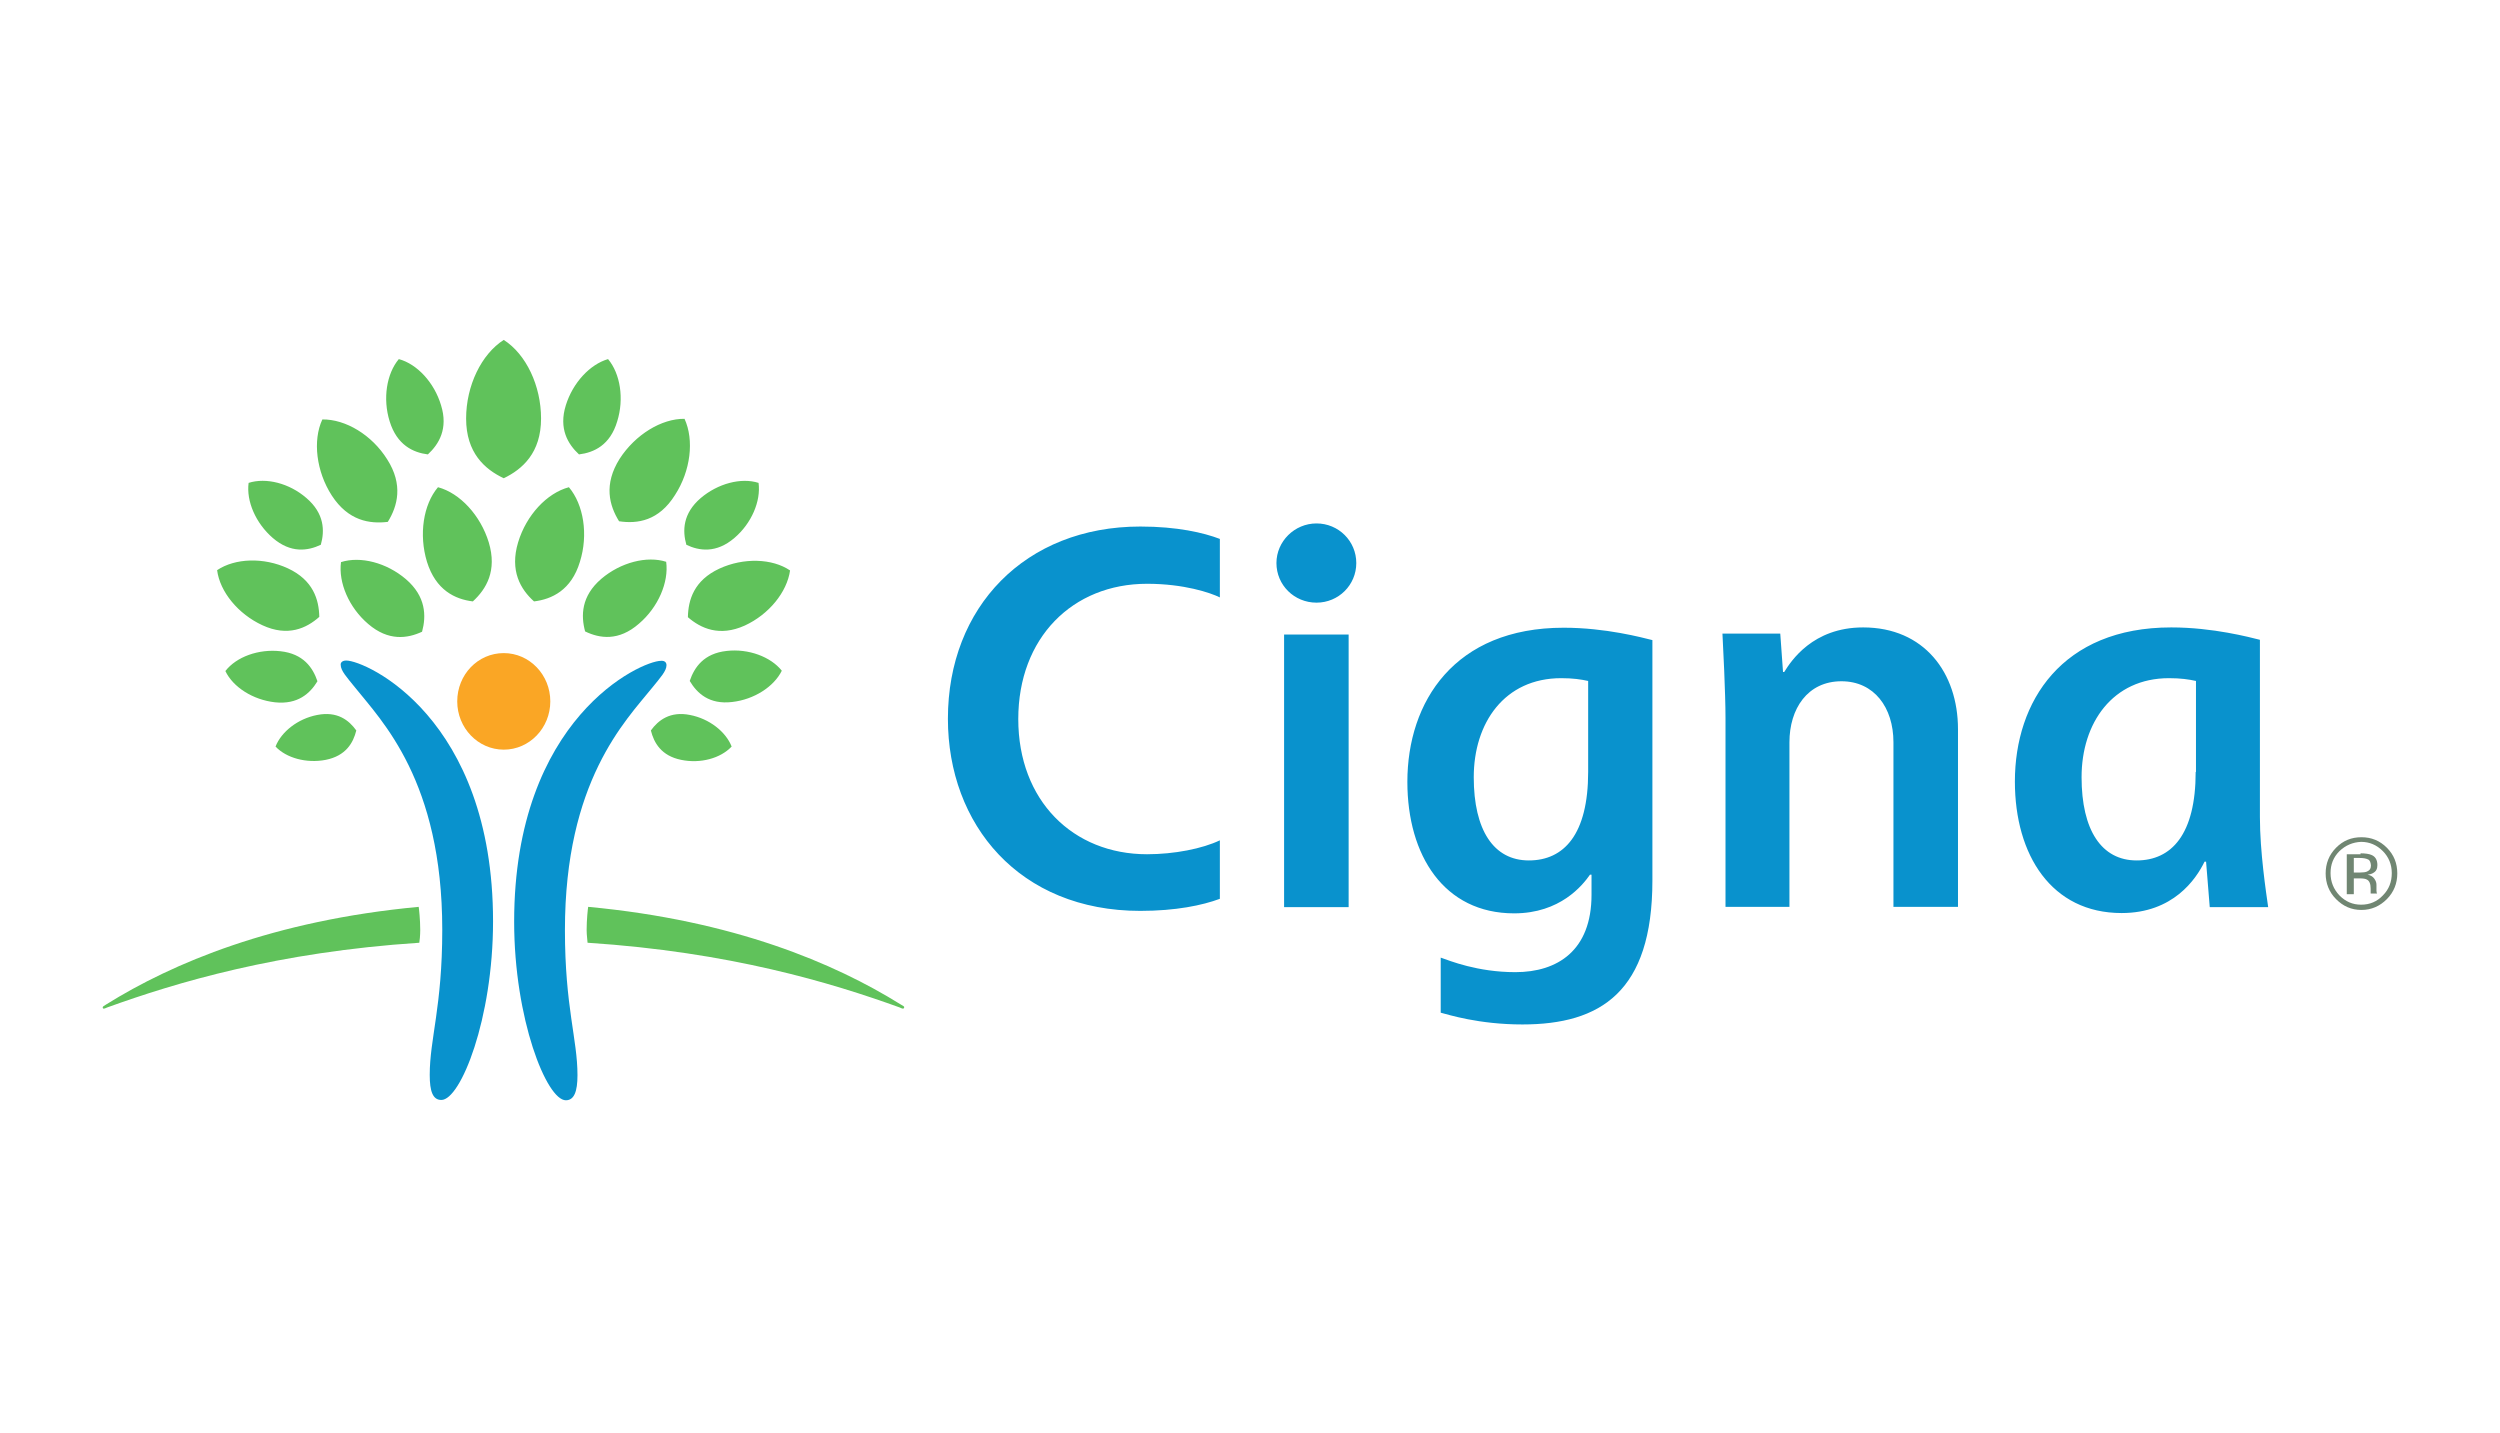
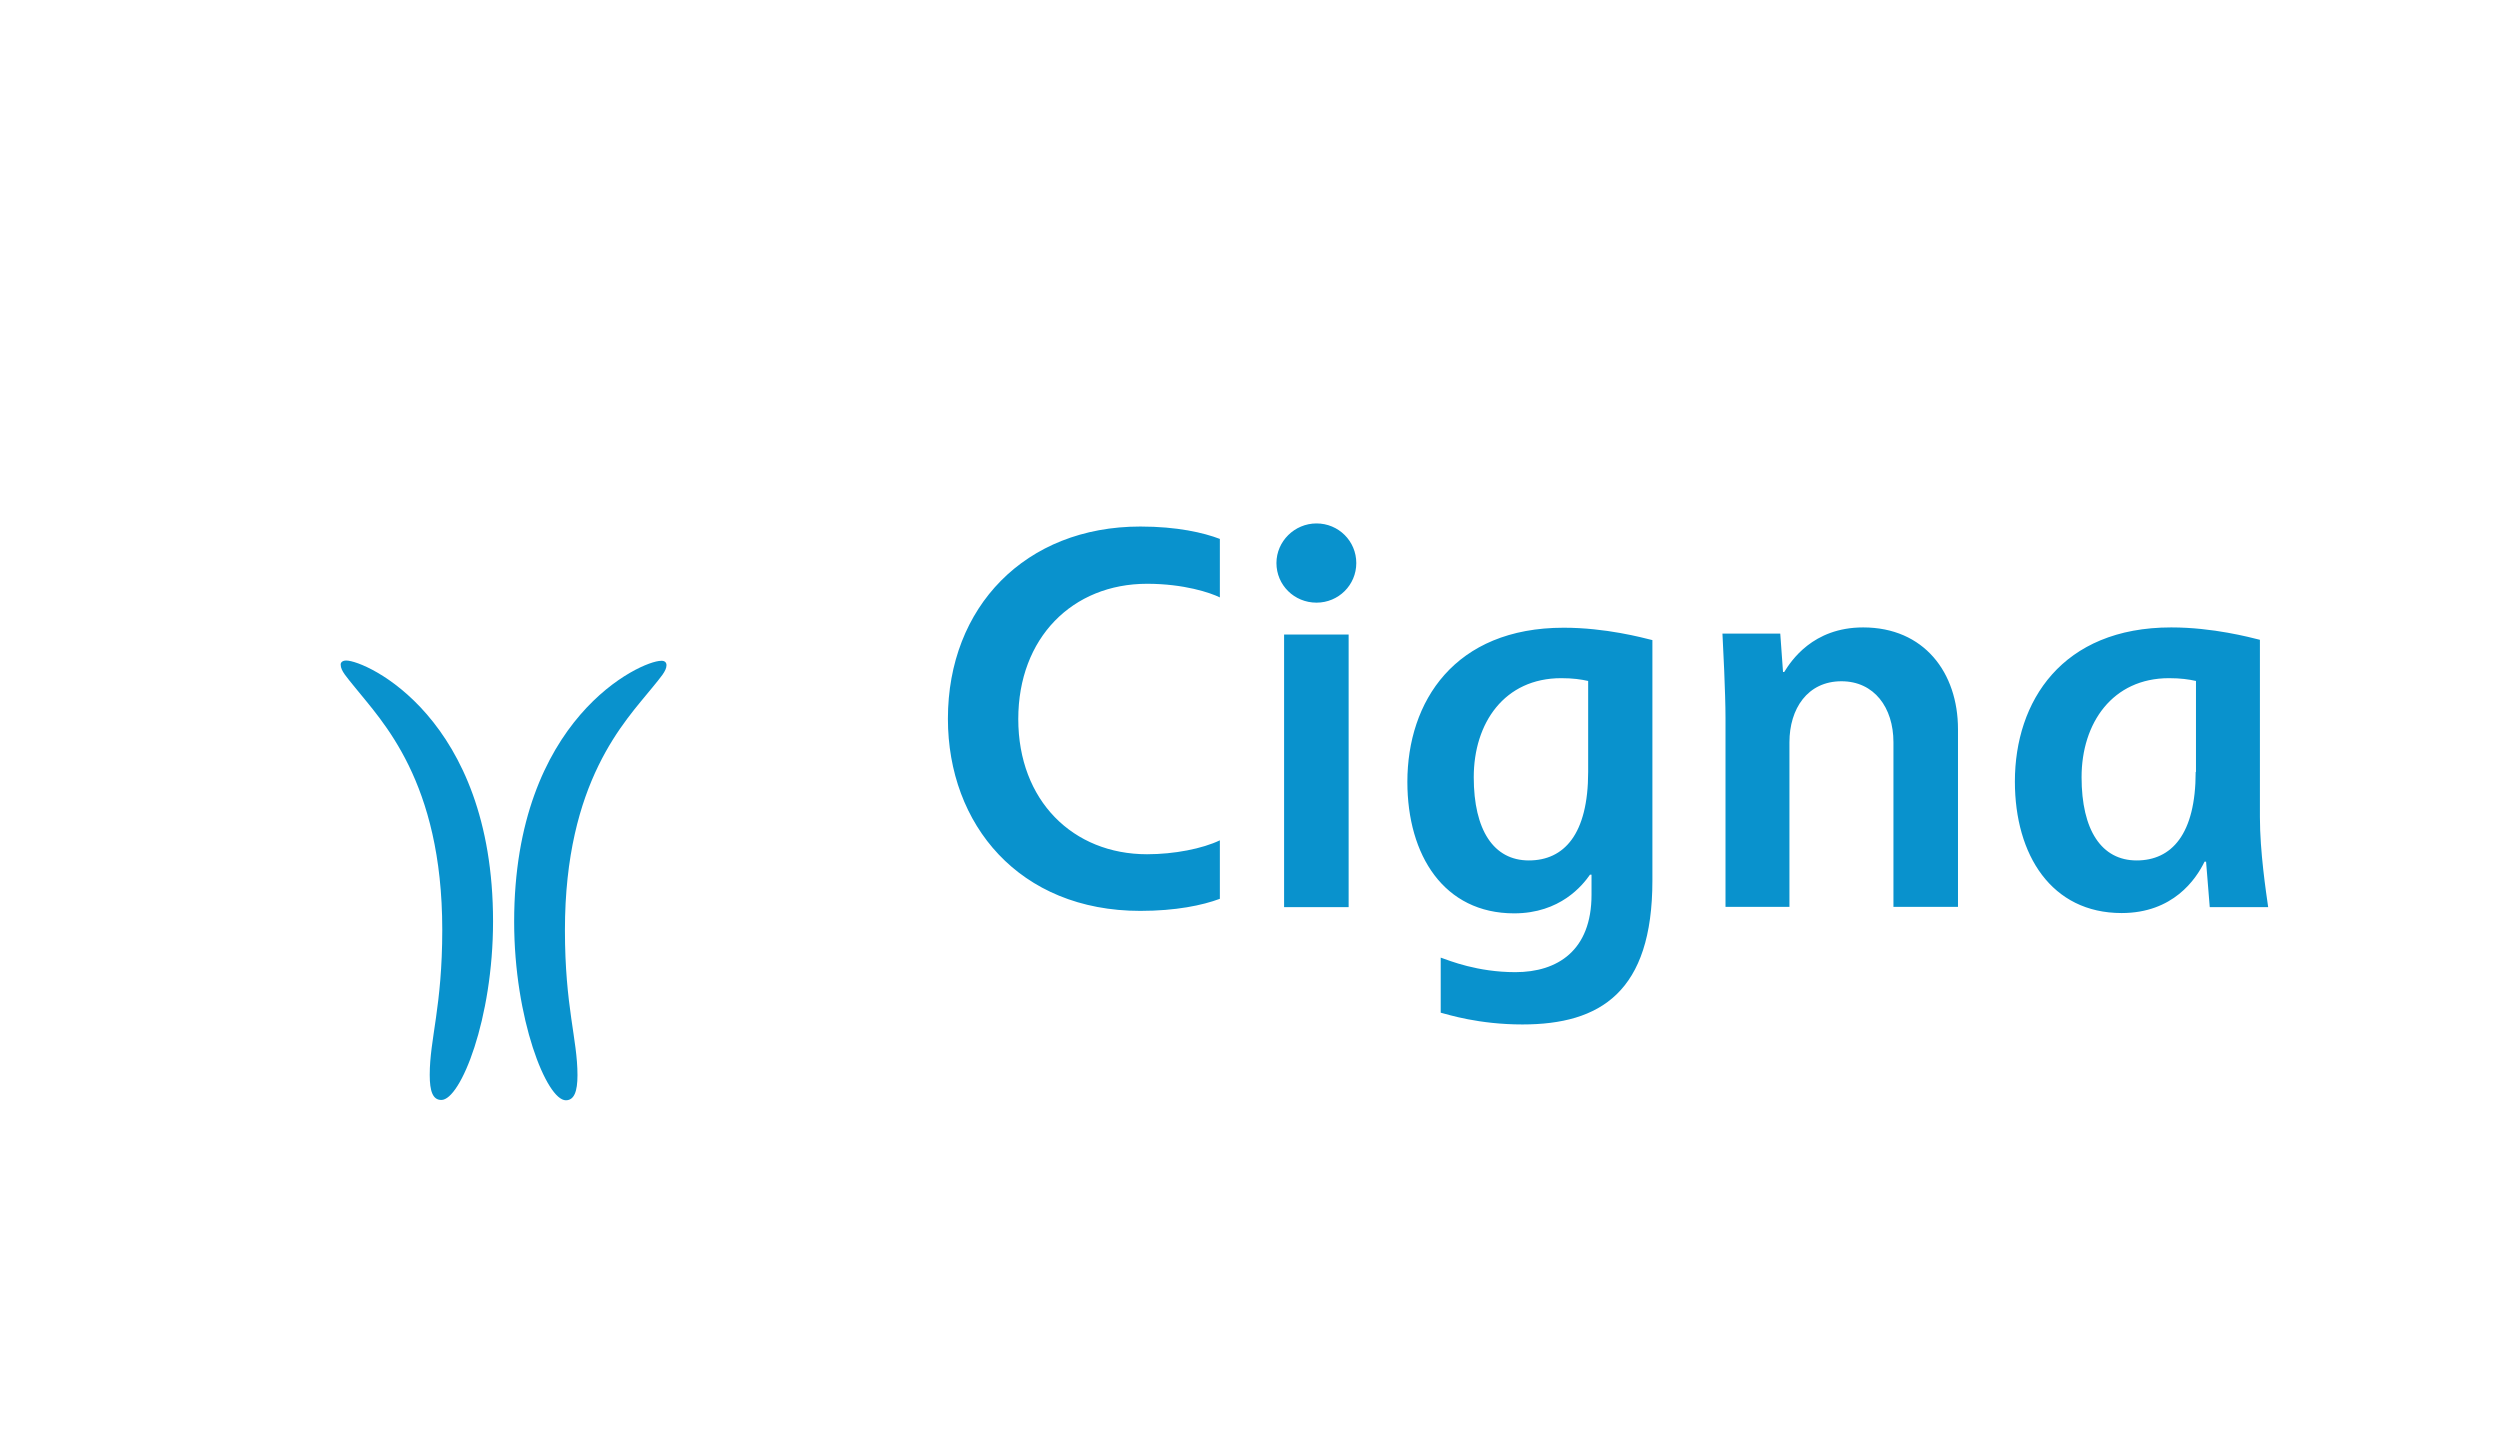
<svg xmlns="http://www.w3.org/2000/svg" width="246" height="141" viewBox="0 0 246 141" fill="none">
  <path d="M65.583 65.453C65.583 66.031 64.981 66.671 64.198 67.645C61.519 70.964 55.589 76.872 55.589 91.519C55.589 99.101 56.824 102.238 56.824 105.8C56.824 107.414 56.492 108.267 55.68 108.267C53.783 108.267 50.593 100.258 50.593 90.697C50.593 70.629 63.114 65.026 65.041 65.026C65.432 64.996 65.583 65.209 65.583 65.453ZM34.068 64.996C35.994 64.996 48.516 70.599 48.516 90.666C48.516 100.258 45.325 108.236 43.429 108.236C42.586 108.236 42.285 107.384 42.285 105.77C42.285 102.207 43.519 99.071 43.519 91.488C43.519 76.841 37.559 70.934 34.91 67.615C34.128 66.64 33.526 66.001 33.526 65.422C33.496 65.209 33.676 64.996 34.068 64.996Z" fill="#0992CD" />
-   <path d="M44.992 69.015C44.992 71.634 47.041 73.766 49.571 73.766C52.102 73.766 54.15 71.634 54.15 69.015C54.15 66.397 52.102 64.265 49.571 64.265C47.011 64.265 44.992 66.397 44.992 69.015Z" fill="#FAA625" />
-   <path d="M88.609 98.826C82.107 94.776 72.204 90.574 57.876 89.234C57.846 89.417 57.725 90.482 57.725 91.518C57.725 92.005 57.816 92.644 57.816 92.766C71.812 93.68 81.776 96.694 88.518 99.13C88.639 99.191 88.789 99.252 88.849 99.252C88.909 99.252 88.97 99.191 88.97 99.13C89 99.039 88.879 98.978 88.609 98.826ZM56.973 44.714C55.889 43.709 54.956 42.187 55.679 39.873C56.371 37.65 58.056 35.853 59.832 35.335C61.036 36.767 61.428 39.233 60.735 41.456C60.043 43.801 58.448 44.532 56.973 44.714ZM67.538 53.606C67.147 52.236 67.177 50.531 68.953 49.008C70.638 47.577 72.926 46.968 74.642 47.516C74.883 49.312 73.95 51.505 72.264 52.936C70.488 54.459 68.802 54.215 67.538 53.606ZM67.869 67.005C68.321 65.665 69.254 64.294 71.511 64.051C73.648 63.807 75.846 64.629 76.93 66C76.147 67.583 74.19 68.832 72.053 69.075C69.796 69.349 68.592 68.223 67.869 67.005ZM64.046 71.877C64.769 70.872 65.943 69.958 67.899 70.354C69.796 70.72 71.421 71.999 71.993 73.46C70.909 74.617 68.923 75.165 67.026 74.77C65.07 74.374 64.347 73.095 64.046 71.877ZM52.548 59.179C51.224 57.991 50.14 56.164 50.983 53.362C51.796 50.683 53.812 48.521 55.98 47.942C57.424 49.647 57.906 52.601 57.063 55.281C56.22 58.082 54.294 58.965 52.548 59.179ZM57.575 62.132C57.154 60.579 57.184 58.661 59.17 56.956C61.066 55.342 63.655 54.672 65.552 55.281C65.822 57.291 64.769 59.757 62.873 61.371C60.886 63.107 59.02 62.833 57.575 62.132ZM60.916 51.292C59.953 49.739 59.381 47.668 60.976 45.141C62.511 42.766 65.1 41.182 67.358 41.212C68.321 43.314 67.96 46.328 66.424 48.703C64.829 51.261 62.722 51.566 60.916 51.292ZM67.689 60.732C67.719 59.026 68.291 57.108 70.789 55.951C73.167 54.855 75.996 54.946 77.742 56.133C77.441 58.265 75.665 60.458 73.287 61.554C70.789 62.681 68.953 61.828 67.689 60.732ZM45.866 41.182C45.866 37.954 47.371 34.848 49.568 33.447C51.766 34.848 53.24 37.954 53.24 41.182C53.24 44.562 51.404 46.176 49.568 47.059C47.702 46.176 45.866 44.562 45.866 41.182ZM10.106 99.13C10.106 99.191 10.136 99.252 10.227 99.252C10.287 99.252 10.407 99.191 10.558 99.13C17.3 96.694 27.294 93.68 41.26 92.766C41.291 92.644 41.351 92.005 41.351 91.518C41.351 90.482 41.23 89.417 41.2 89.234C26.872 90.574 16.969 94.776 10.468 98.826C10.227 98.978 10.106 99.039 10.106 99.13ZM38.341 41.456C37.648 39.233 38.04 36.767 39.244 35.335C41.05 35.823 42.735 37.65 43.398 39.873C44.12 42.187 43.187 43.709 42.103 44.714C40.658 44.532 39.063 43.801 38.341 41.456ZM26.842 52.936C25.157 51.474 24.224 49.312 24.464 47.516C26.18 46.968 28.468 47.546 30.153 49.008C31.929 50.531 31.959 52.236 31.568 53.606C30.274 54.215 28.618 54.459 26.842 52.936ZM27.053 69.106C24.886 68.862 22.929 67.614 22.177 66.03C23.26 64.629 25.458 63.838 27.595 64.081C29.852 64.325 30.785 65.695 31.237 67.035C30.515 68.223 29.311 69.349 27.053 69.106ZM32.05 74.77C30.153 75.135 28.167 74.587 27.113 73.46C27.685 71.999 29.311 70.72 31.207 70.354C33.194 69.958 34.337 70.872 35.06 71.877C34.759 73.095 34.036 74.374 32.05 74.77ZM42.013 55.281C41.2 52.601 41.652 49.647 43.097 47.942C45.264 48.521 47.281 50.713 48.093 53.362C48.936 56.164 47.852 57.961 46.528 59.179C44.782 58.965 42.886 58.082 42.013 55.281ZM36.234 61.401C34.337 59.788 33.284 57.321 33.555 55.311C35.481 54.702 38.04 55.372 39.936 56.986C41.923 58.691 41.953 60.61 41.531 62.163C40.087 62.833 38.22 63.107 36.234 61.401ZM32.652 48.764C31.117 46.389 30.755 43.344 31.719 41.273C34.006 41.243 36.595 42.796 38.1 45.202C39.695 47.699 39.123 49.8 38.16 51.353C36.384 51.566 34.277 51.261 32.652 48.764ZM25.819 61.523C23.441 60.427 21.635 58.235 21.364 56.103C23.14 54.916 25.939 54.824 28.317 55.92C30.816 57.078 31.387 58.996 31.418 60.701C30.153 61.828 28.317 62.681 25.819 61.523Z" fill="#60C25B" />
  <path d="M169.79 89.265V70.69C169.79 68.193 169.549 63.443 169.489 62.347H175.178L175.449 66.123H175.569C176.231 65.057 178.368 61.738 183.335 61.738C189.325 61.738 192.666 66.183 192.666 71.756V89.235H186.315V73.035C186.315 69.624 184.419 67.036 181.198 67.036C177.857 67.036 176.081 69.746 176.081 73.035V89.235H169.79M132.706 62.438H126.355V89.265H132.706V62.438ZM223.188 89.265C222.977 87.773 222.375 83.815 222.375 80.404V62.956C221.382 62.712 217.77 61.738 213.646 61.738C202.9 61.738 198.265 69.015 198.265 76.902C198.265 84.15 201.877 89.844 208.77 89.844C213.827 89.844 216.084 86.525 216.927 84.789H217.078C217.138 85.611 217.379 88.474 217.439 89.265H223.188ZM216.054 75.958C216.054 82.109 213.676 84.667 210.245 84.667C206.783 84.667 204.827 81.683 204.827 76.476C204.827 71.147 207.867 66.732 213.435 66.732C214.579 66.732 215.392 66.853 216.084 67.006V75.958H216.054ZM120.034 82.688C118.318 83.51 115.549 84.058 112.87 84.058C105.585 84.058 100.198 78.79 100.198 70.751C100.198 62.773 105.525 57.444 112.87 57.444C116.512 57.444 119.101 58.327 120.034 58.784V53.029C118.438 52.42 115.85 51.811 112.208 51.811C100.89 51.811 93.274 59.728 93.274 70.721C93.274 81.135 100.288 89.631 112.208 89.631C115.699 89.631 118.318 89.083 120.034 88.443V82.688ZM156.606 86.038V88.047C156.606 93.528 153.265 95.66 149.111 95.66C145.378 95.66 142.639 94.533 141.766 94.229V99.649C142.489 99.832 145.499 100.806 149.803 100.806C157.479 100.806 162.596 97.609 162.596 86.647V62.986C161.602 62.742 158.02 61.768 153.867 61.768C143.121 61.768 138.485 69.046 138.485 76.933C138.485 84.18 142.097 89.874 148.99 89.874C153.535 89.874 155.733 87.103 156.455 86.068H156.606V86.038ZM156.275 75.958C156.275 82.109 153.897 84.667 150.435 84.667C146.974 84.667 145.017 81.683 145.017 76.476C145.017 71.147 148.027 66.732 153.626 66.732C154.77 66.732 155.582 66.853 156.275 67.006V75.958ZM125.602 55.404C125.602 57.566 127.348 59.301 129.545 59.301C131.713 59.301 133.459 57.566 133.459 55.404C133.459 53.242 131.713 51.506 129.545 51.506C127.378 51.506 125.602 53.272 125.602 55.404Z" fill="#0992CD" />
-   <path d="M234.869 88.473C234.176 89.174 233.332 89.539 232.368 89.539C231.374 89.539 230.561 89.174 229.868 88.473C229.175 87.773 228.844 86.92 228.844 85.946C228.844 84.972 229.175 84.119 229.868 83.418C230.561 82.718 231.374 82.383 232.368 82.383C233.332 82.383 234.176 82.718 234.869 83.418C235.562 84.119 235.893 84.941 235.893 85.946C235.893 86.92 235.562 87.773 234.869 88.473ZM230.199 83.753C229.597 84.362 229.326 85.063 229.326 85.915C229.326 86.768 229.627 87.499 230.199 88.108C230.802 88.717 231.495 89.021 232.338 89.021C233.182 89.021 233.905 88.717 234.477 88.108C235.08 87.499 235.351 86.768 235.351 85.915C235.351 85.063 235.049 84.332 234.477 83.753C233.875 83.144 233.152 82.84 232.338 82.84C231.525 82.87 230.802 83.175 230.199 83.753ZM232.278 83.967C232.76 83.967 233.121 84.028 233.332 84.119C233.724 84.271 233.935 84.606 233.935 85.124C233.935 85.489 233.814 85.733 233.543 85.885C233.423 85.976 233.212 86.037 232.971 86.068C233.272 86.129 233.483 86.25 233.634 86.464C233.784 86.677 233.844 86.859 233.844 87.073V87.347C233.844 87.438 233.844 87.529 233.844 87.651C233.844 87.743 233.875 87.834 233.875 87.864L233.905 87.925H233.272V87.895V87.864V87.743V87.438C233.272 86.981 233.152 86.677 232.911 86.555C232.76 86.464 232.519 86.433 232.157 86.433H231.615V87.986H230.922V84.058H232.278V83.967ZM233.031 84.576C232.85 84.484 232.579 84.423 232.188 84.423H231.615V85.855H232.248C232.549 85.855 232.76 85.824 232.911 85.763C233.182 85.641 233.302 85.459 233.302 85.154C233.272 84.88 233.212 84.667 233.031 84.576Z" fill="#708672" />
</svg>